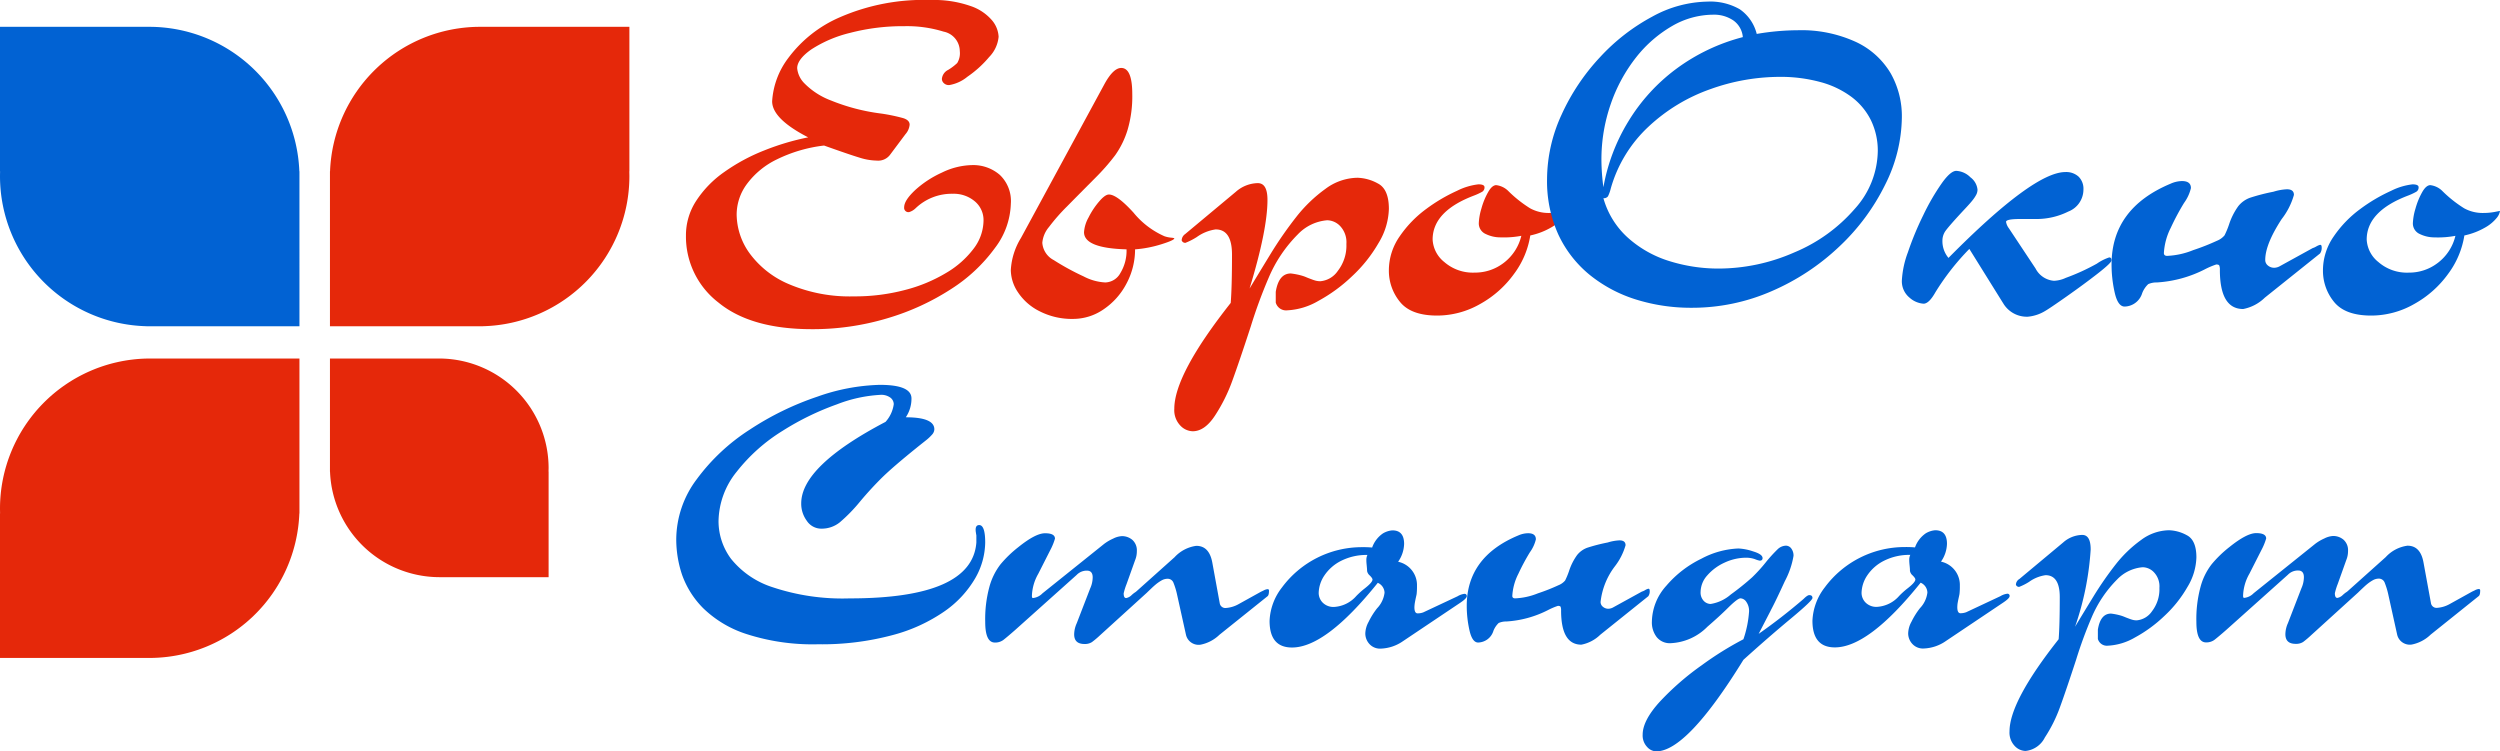
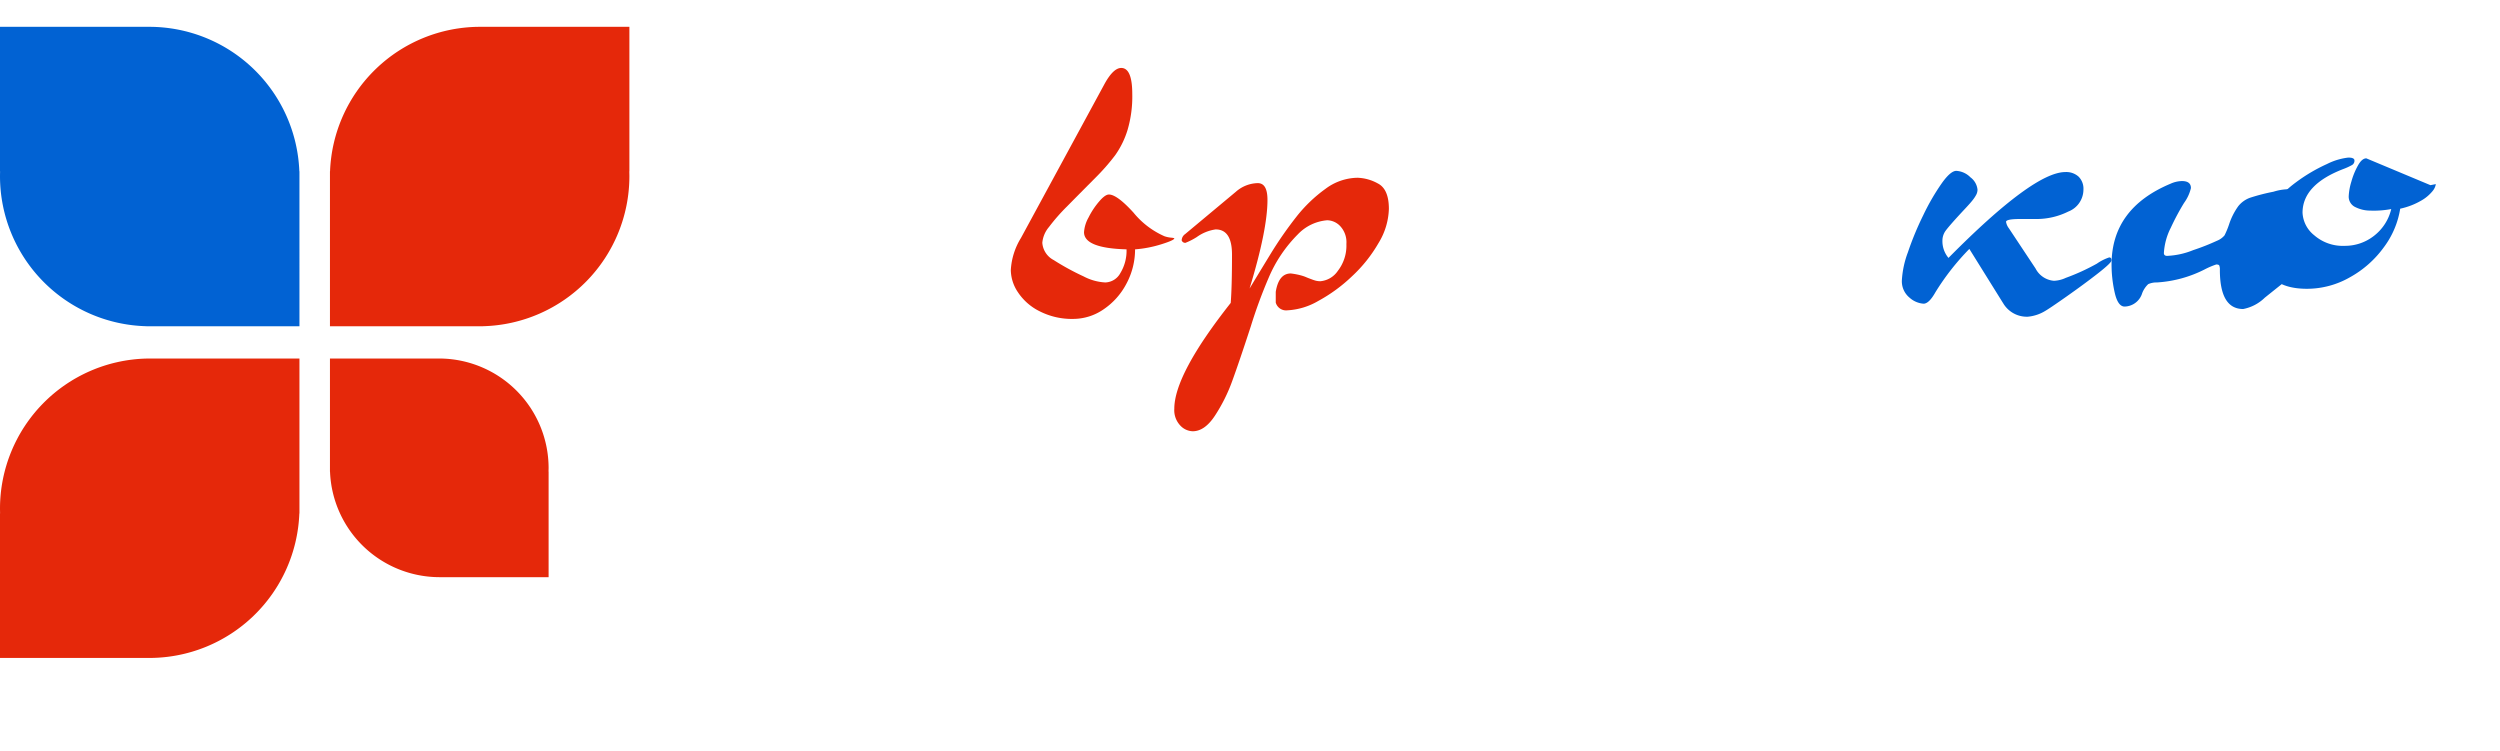
<svg xmlns="http://www.w3.org/2000/svg" width="330" height="99.194" viewBox="0 0 330 99.194">
  <g data-name="Group 746">
-     <path data-name="Path 1234" d="m119.529 17.701-2.059 2.752a1.95 1.95 0 0 1-1.726.746 8 8 0 0 1-2.356-.413c-.9-.271-2.437-.8-4.614-1.575a19.2 19.2 0 0 0-6.223 1.826 10.7 10.7 0 0 0-3.955 3.247 6.8 6.8 0 0 0-1.358 4.046 8.9 8.9 0 0 0 1.717 5.117 12.4 12.4 0 0 0 5.233 4.083 20.5 20.5 0 0 0 8.525 1.592 25.8 25.8 0 0 0 6.744-.845 20.3 20.3 0 0 0 5.486-2.284 12.3 12.3 0 0 0 3.614-3.22 6.2 6.2 0 0 0 1.268-3.626 3.22 3.22 0 0 0-1.16-2.579 4.3 4.3 0 0 0-2.887-.99 6.9 6.9 0 0 0-4.908 1.9 2.1 2.1 0 0 1-.874.522.567.567 0 0 1-.646-.64c0-.612.486-1.356 1.439-2.257a13.5 13.5 0 0 1 3.543-2.321 9.45 9.45 0 0 1 3.975-.989 5.36 5.36 0 0 1 3.66 1.285 4.75 4.75 0 0 1 1.464 3.8 10.1 10.1 0 0 1-2.076 5.826 21.3 21.3 0 0 1-5.755 5.415 32.2 32.2 0 0 1-8.471 3.893 34.2 34.2 0 0 1-9.964 1.439q-8.04 0-12.329-3.515a10.98 10.98 0 0 1-4.29-8.841 8.3 8.3 0 0 1 1.358-4.594 13.9 13.9 0 0 1 3.725-3.813 24.8 24.8 0 0 1 5.232-2.823 33 33 0 0 1 5.818-1.735c-3.166-1.629-4.756-3.211-4.756-4.756a10.5 10.5 0 0 1 2.113-5.692 16.74 16.74 0 0 1 6.833-5.406 27.7 27.7 0 0 1 12-2.274 14.6 14.6 0 0 1 5.213.783 6.4 6.4 0 0 1 2.88 1.916 3.65 3.65 0 0 1 .855 2.148 4.4 4.4 0 0 1-1.251 2.681 14.2 14.2 0 0 1-2.869 2.6 5.05 5.05 0 0 1-2.4 1.1.94.94 0 0 1-.717-.261.77.77 0 0 1-.251-.547 1.48 1.48 0 0 1 .835-1.2 7 7 0 0 0 1.187-.9 2.48 2.48 0 0 0 .342-1.574 2.65 2.65 0 0 0-2.14-2.573 16.3 16.3 0 0 0-5.145-.719 27.7 27.7 0 0 0-7.193.882 16.5 16.5 0 0 0-5.134 2.194q-1.851 1.308-1.853 2.481a3.28 3.28 0 0 0 .954 1.988 9.7 9.7 0 0 0 3.47 2.248 26.3 26.3 0 0 0 6.692 1.744 24 24 0 0 1 2.877.6q.851.268.852.862a2.2 2.2 0 0 1-.538 1.241" fill="#e5280a" />
    <path data-name="Path 1235" d="m134.767 31.411 11.069-20.4c.764-1.366 1.485-2.041 2.167-2.041q1.455 0 1.457 3.445a15.6 15.6 0 0 1-.624 4.742 11.6 11.6 0 0 1-1.628 3.326 28 28 0 0 1-2.608 2.978q-2.254 2.265-3.751 3.785a25 25 0 0 0-2.382 2.717 3.73 3.73 0 0 0-.882 2.086 2.8 2.8 0 0 0 1.51 2.284 33 33 0 0 0 3.939 2.151 6.9 6.9 0 0 0 2.86.8 2.34 2.34 0 0 0 2-1.25 5.65 5.65 0 0 0 .809-3.12q-5.611-.149-5.612-2.267a4.6 4.6 0 0 1 .6-1.943 10.3 10.3 0 0 1 1.4-2.113c.521-.611.952-.916 1.285-.916.71 0 1.8.8 3.247 2.392a10.94 10.94 0 0 0 4.092 3.119 3.8 3.8 0 0 0 .836.182q.458.04.459.1c0 .152-.558.413-1.672.763a15.5 15.5 0 0 1-3.508.684 9.6 9.6 0 0 1-1.16 4.567 9.25 9.25 0 0 1-3.031 3.373 7.07 7.07 0 0 1-3.947 1.241 9.36 9.36 0 0 1-4.444-1 7.3 7.3 0 0 1-2.85-2.474 5.37 5.37 0 0 1-.971-2.956 9 9 0 0 1 1.341-4.256" fill="#e5280a" />
    <path data-name="Path 1236" d="m156.471 30.872 6.672-5.566a4.5 4.5 0 0 1 2.88-1.133c.861 0 1.283.736 1.283 2.213q0 3.952-2.363 11.7 1.106-1.834 2.769-4.559a51 51 0 0 1 3.417-4.919 19 19 0 0 1 3.83-3.677 7.22 7.22 0 0 1 4.218-1.467 5.9 5.9 0 0 1 2.707.757c.962.494 1.448 1.617 1.448 3.353a9.1 9.1 0 0 1-1.349 4.479 18.8 18.8 0 0 1-3.516 4.414 20.8 20.8 0 0 1-4.468 3.265 9 9 0 0 1-4.1 1.233 1.41 1.41 0 0 1-1.5-1.025v-1.415q.392-2.427 1.987-2.427a9 9 0 0 1 1.358.26 5 5 0 0 1 .7.243c.233.1.45.18.649.251a5 5 0 0 0 .592.2 2.7 2.7 0 0 0 .585.072 3.12 3.12 0 0 0 2.329-1.376 5.43 5.43 0 0 0 1.125-3.535 3.12 3.12 0 0 0-.809-2.356 2.43 2.43 0 0 0-1.718-.783 6.02 6.02 0 0 0-3.867 1.845 18.1 18.1 0 0 0-3.856 5.719 65 65 0 0 0-2.376 6.465q-1.523 4.669-2.446 7.195a21.8 21.8 0 0 1-2.284 4.576q-1.35 2.053-2.934 2.052a2.33 2.33 0 0 1-1.643-.765 2.94 2.94 0 0 1-.783-2.2q0-4.546 7.446-13.975c.107-1.33.17-3.462.17-6.377 0-2.221-.72-3.326-2.159-3.326a5.6 5.6 0 0 0-2.49 1.007 8.4 8.4 0 0 1-1.5.765.49.49 0 0 1-.494-.325 1.05 1.05 0 0 1 .494-.854" fill="#e5280a" />
-     <path data-name="Path 1237" d="M197.522 24.442a2.7 2.7 0 0 1 1.619.818 16.4 16.4 0 0 0 2.825 2.231 5.06 5.06 0 0 0 2.525.621 8 8 0 0 0 1.5-.135q.684-.136.71-.136a1.9 1.9 0 0 1-.433.919 5.3 5.3 0 0 1-1.52 1.267 9.4 9.4 0 0 1-2.751 1.054 11.45 11.45 0 0 1-2.15 5.08 13.7 13.7 0 0 1-4.465 3.964 11.44 11.44 0 0 1-5.684 1.529q-3.464 0-4.917-1.826a6.47 6.47 0 0 1-1.45-4.117 7.85 7.85 0 0 1 1.431-4.516 14.9 14.9 0 0 1 3.516-3.624 22 22 0 0 1 4.046-2.383 8.4 8.4 0 0 1 2.822-.855c.541 0 .809.125.809.386a.66.66 0 0 1-.294.587 8 8 0 0 1-1.054.493q-5.5 2.075-5.5 5.818a4.04 4.04 0 0 0 1.537 2.967 5.74 5.74 0 0 0 4.02 1.4 6.2 6.2 0 0 0 3.857-1.306 6.32 6.32 0 0 0 2.295-3.551 12.3 12.3 0 0 1-2.753.206 4.4 4.4 0 0 1-1.942-.442 1.52 1.52 0 0 1-.917-1.491 7.7 7.7 0 0 1 .342-1.87 9.4 9.4 0 0 1 .881-2.159c.351-.629.719-.936 1.1-.936" fill="#e5280a" />
-     <path data-name="Path 1238" d="M231.891 4.478a32.6 32.6 0 0 1 5.405-.486 17.2 17.2 0 0 1 7.707 1.555 10.45 10.45 0 0 1 4.576 4.147 11.5 11.5 0 0 1 1.467 5.782 20.2 20.2 0 0 1-2.187 8.866 28.4 28.4 0 0 1-6.069 8.2 30.5 30.5 0 0 1-8.93 5.891 26.2 26.2 0 0 1-10.548 2.193 24.3 24.3 0 0 1-7.32-1.079 18.4 18.4 0 0 1-6.117-3.237 15.1 15.1 0 0 1-4.173-5.349 17.1 17.1 0 0 1-1.491-7.332 20.5 20.5 0 0 1 1.906-8.468 28.1 28.1 0 0 1 5.092-7.62 26.2 26.2 0 0 1 6.914-5.359 15.6 15.6 0 0 1 7.3-1.97 7.8 7.8 0 0 1 4.236 1.016 5.6 5.6 0 0 1 2.229 3.247m-1.835.423a3 3 0 0 0-1.25-2.2 4.52 4.52 0 0 0-2.688-.758 10.9 10.9 0 0 0-5.377 1.484 16.7 16.7 0 0 0-4.758 4.13 21 21 0 0 0-3.354 6.159 22.3 22.3 0 0 0-1.238 7.428 28 28 0 0 0 .261 3.57 25 25 0 0 1 3.282-8.668 24.4 24.4 0 0 1 6.321-6.943 25.5 25.5 0 0 1 8.8-4.2m-18.403 21.259a11 11 0 0 0 3.282 5.263 14.7 14.7 0 0 0 5.5 3.065 21.7 21.7 0 0 0 6.384.963 24.9 24.9 0 0 0 10.055-2.14 21.4 21.4 0 0 0 7.948-5.729 11.6 11.6 0 0 0 3.05-7.626 9.2 9.2 0 0 0-.9-4.073 8.65 8.65 0 0 0-2.6-3.112 12.1 12.1 0 0 0-4.119-1.951 20 20 0 0 0-5.386-.673 27.2 27.2 0 0 0-9.083 1.618 23.2 23.2 0 0 0-8.165 4.946 17.73 17.73 0 0 0-4.992 8.166 5 5 0 0 1-.368 1.034.66.66 0 0 1-.612.25" fill="#0162d3" />
    <path data-name="Path 1239" d="m264.387 39.981-4.434-7.123a32.4 32.4 0 0 0-4.479 5.72q-.85 1.509-1.564 1.51a3.1 3.1 0 0 1-1.853-.8 2.79 2.79 0 0 1-1.007-2.34 12.5 12.5 0 0 1 .791-3.639 40 40 0 0 1 2.034-4.912 29.4 29.4 0 0 1 2.427-4.19c.783-1.108 1.43-1.653 1.924-1.653a2.83 2.83 0 0 1 1.87.852 2.3 2.3 0 0 1 .935 1.629 1.45 1.45 0 0 1-.179.691 4.6 4.6 0 0 1-.477.711q-.285.363-.828.944c-.543.581-.638.684-.828.89q-1.413 1.538-1.869 2.15a2.23 2.23 0 0 0-.451 1.356 3.44 3.44 0 0 0 .8 2.267q11.21-11.329 15.432-11.333a2.43 2.43 0 0 1 1.735.6 2.24 2.24 0 0 1 .648 1.718 3.12 3.12 0 0 1-2.007 2.9 9.4 9.4 0 0 1-4.2.98h-2.157c-1.231 0-1.852.126-1.852.377a1.94 1.94 0 0 0 .386.865l3.507 5.287a2.99 2.99 0 0 0 2.437 1.626 4 4 0 0 0 1.555-.386 28 28 0 0 0 4.11-1.879 6.3 6.3 0 0 1 1.62-.819c.206 0 .314.128.314.378 0 .218-.6.791-1.808 1.735s-2.582 1.953-4.1 3.022-2.481 1.718-2.877 1.943a5.3 5.3 0 0 1-2.265.747 3.62 3.62 0 0 1-3.291-1.835" fill="#0162d3" />
    <path data-name="Path 1240" d="m306.251 33.453-7.294 5.837a5.6 5.6 0 0 1-2.858 1.5q-3.078 0-3.076-5.178a1.4 1.4 0 0 0-.075-.558c-.053-.1-.186-.144-.4-.144a10.4 10.4 0 0 0-1.52.646 16 16 0 0 1-6.305 1.727 2.7 2.7 0 0 0-1.16.224 3.3 3.3 0 0 0-.79 1.179 2.49 2.49 0 0 1-2.321 1.781c-.592 0-1.034-.611-1.311-1.845a16.7 16.7 0 0 1-.415-3.713q0-7.42 7.824-10.675a3.8 3.8 0 0 1 1.466-.334q1.186-.002 1.187.928a5.5 5.5 0 0 1-.909 1.959 32 32 0 0 0-1.744 3.266 8.4 8.4 0 0 0-.917 3.345q0 .377.432.378a10.3 10.3 0 0 0 3.453-.765 29 29 0 0 0 3.12-1.23 2.5 2.5 0 0 0 1-.713 11 11 0 0 0 .584-1.4 8.8 8.8 0 0 1 1.233-2.455 3.5 3.5 0 0 1 1.537-1.105 26 26 0 0 1 3.1-.8 7 7 0 0 1 1.778-.324c.622 0 .928.25.928.744a9.3 9.3 0 0 1-1.62 3.194q-2.171 3.332-2.166 5.394a.92.92 0 0 0 .35.73 1.27 1.27 0 0 0 .836.3 1.6 1.6 0 0 0 .764-.224l4.309-2.372a2.2 2.2 0 0 0 .466-.209 2 2 0 0 1 .514-.224c.135 0 .207.091.207.28a1.3 1.3 0 0 1-.207.854" fill="#0162d3" />
-     <path data-name="Path 1241" d="M320.819 24.442a2.7 2.7 0 0 1 1.618.818 16.4 16.4 0 0 0 2.825 2.231 5.06 5.06 0 0 0 2.527.621 8 8 0 0 0 1.5-.135c.459-.091.693-.136.71-.136a1.9 1.9 0 0 1-.432.919 5.3 5.3 0 0 1-1.518 1.267 9.4 9.4 0 0 1-2.752 1.054 11.5 11.5 0 0 1-2.15 5.08 13.7 13.7 0 0 1-4.469 3.965 11.44 11.44 0 0 1-5.682 1.529c-2.314 0-3.948-.612-4.919-1.826a6.47 6.47 0 0 1-1.446-4.117 7.84 7.84 0 0 1 1.429-4.515 14.9 14.9 0 0 1 3.515-3.624 22 22 0 0 1 4.047-2.383 8.4 8.4 0 0 1 2.823-.855c.54 0 .811.125.811.386a.65.65 0 0 1-.3.587 8 8 0 0 1-1.051.493q-5.5 2.075-5.5 5.818a4.04 4.04 0 0 0 1.538 2.967 5.73 5.73 0 0 0 4.019 1.4 6.2 6.2 0 0 0 3.857-1.306 6.3 6.3 0 0 0 2.295-3.551 12.3 12.3 0 0 1-2.752.206 4.4 4.4 0 0 1-1.944-.442 1.52 1.52 0 0 1-.916-1.491 7.7 7.7 0 0 1 .342-1.87 9.5 9.5 0 0 1 .881-2.159c.352-.629.719-.936 1.1-.936" fill="#0162d3" />
+     <path data-name="Path 1241" d="M320.819 24.442c.459-.091.693-.136.71-.136a1.9 1.9 0 0 1-.432.919 5.3 5.3 0 0 1-1.518 1.267 9.4 9.4 0 0 1-2.752 1.054 11.5 11.5 0 0 1-2.15 5.08 13.7 13.7 0 0 1-4.469 3.965 11.44 11.44 0 0 1-5.682 1.529c-2.314 0-3.948-.612-4.919-1.826a6.47 6.47 0 0 1-1.446-4.117 7.84 7.84 0 0 1 1.429-4.515 14.9 14.9 0 0 1 3.515-3.624 22 22 0 0 1 4.047-2.383 8.4 8.4 0 0 1 2.823-.855c.54 0 .811.125.811.386a.65.65 0 0 1-.3.587 8 8 0 0 1-1.051.493q-5.5 2.075-5.5 5.818a4.04 4.04 0 0 0 1.538 2.967 5.73 5.73 0 0 0 4.019 1.4 6.2 6.2 0 0 0 3.857-1.306 6.3 6.3 0 0 0 2.295-3.551 12.3 12.3 0 0 1-2.752.206 4.4 4.4 0 0 1-1.944-.442 1.52 1.52 0 0 1-.916-1.491 7.7 7.7 0 0 1 .342-1.87 9.5 9.5 0 0 1 .881-2.159c.352-.629.719-.936 1.1-.936" fill="#0162d3" />
    <path data-name="Path 1242" d="M19.789 3.541H0v19.073l.012.015q-.011.336-.012.676a19.82 19.82 0 0 0 19.327 19.756v.006h20.2V22.614l-.015-.012A19.826 19.826 0 0 0 19.789 3.541" fill="#0162d3" fill-rule="evenodd" />
    <path data-name="Path 1243" d="M63.289 3.541H83.08v19.073l-.013.015q.013.336.013.676a19.82 19.82 0 0 1-19.328 19.756l-.006.006H43.554V22.614l.013-.012A19.827 19.827 0 0 1 63.289 3.541" fill="#e5280a" fill-rule="evenodd" />
    <path data-name="Path 1244" d="M19.789 86.849H0V67.776l.012-.012A22 22 0 0 1 0 67.088 19.823 19.823 0 0 1 19.327 47.33v-.006h20.2v20.452l-.015.015A19.824 19.824 0 0 1 19.79 86.849" fill="#e5280a" fill-rule="evenodd" />
    <path data-name="Path 1245" d="M57.97 76.186h14.446V62.258l-.01-.01c0-.164.01-.327.01-.493a14.475 14.475 0 0 0-14.113-14.427H43.554v14.93l.01.011a14.476 14.476 0 0 0 14.4 13.917" fill="#e5280a" fill-rule="evenodd" />
-     <path data-name="Path 1246" d="M119.568 55.082c2.513 0 3.765.534 3.765 1.588a1.07 1.07 0 0 1-.289.684 6 6 0 0 1-.855.8c-.375.3-.781.617-1.206.963q-3.028 2.445-4.463 3.836a45 45 0 0 0-3.006 3.267 21.3 21.3 0 0 1-2.655 2.723 3.8 3.8 0 0 1-2.426.839 2.28 2.28 0 0 1-1.929-1.027 3.8 3.8 0 0 1-.743-2.308q0-4.923 11.129-10.76a4.34 4.34 0 0 0 1.087-2.349 1.12 1.12 0 0 0-.421-.832 2.03 2.03 0 0 0-1.372-.384 18.5 18.5 0 0 0-5.7 1.247 36 36 0 0 0-7.181 3.5 23.1 23.1 0 0 0-6.036 5.37 10.6 10.6 0 0 0-2.421 6.6 8.34 8.34 0 0 0 1.645 4.918 11.57 11.57 0 0 0 5.529 3.767 29.1 29.1 0 0 0 10.123 1.464q16.175 0 16.737-7.375v-.941a6 6 0 0 1-.049-.289 2 2 0 0 0-.029-.188 2 2 0 0 1-.018-.274q0-.611.472-.611c.522 0 .791.768.791 2.3a9.7 9.7 0 0 1-1.307 4.7 13.75 13.75 0 0 1-4.011 4.347 21.7 21.7 0 0 1-6.93 3.18 36 36 0 0 1-9.834 1.207 28.4 28.4 0 0 1-9.373-1.332 14.6 14.6 0 0 1-5.78-3.439 11.85 11.85 0 0 1-2.789-4.431 14.8 14.8 0 0 1-.758-4.661 13.3 13.3 0 0 1 2.718-7.938 26.3 26.3 0 0 1 7.007-6.547 38.5 38.5 0 0 1 8.921-4.344 26.5 26.5 0 0 1 8.22-1.552q4.182 0 4.184 1.794a4.4 4.4 0 0 1-.751 2.49m22.563 20.798a1.84 1.84 0 0 1 1.345-.557q.764.002.763.892a3.6 3.6 0 0 1-.332 1.457l-1.776 4.6a3.7 3.7 0 0 0-.337 1.456c0 .855.453 1.277 1.364 1.277a1.7 1.7 0 0 0 .985-.253 12 12 0 0 0 1.082-.914l6.162-5.6c.188-.186.4-.384.626-.6s.455-.417.682-.6a5.4 5.4 0 0 1 .689-.453 1.6 1.6 0 0 1 .72-.19.81.81 0 0 1 .8.535 9.5 9.5 0 0 1 .48 1.587l1.169 5.273a1.71 1.71 0 0 0 1.923 1.307 4.96 4.96 0 0 0 2.492-1.307l6.342-5.083q.201-.142.2-.753c0-.125-.063-.186-.2-.186a1.4 1.4 0 0 0-.494.163q-.34.166-.35.167l-2.962 1.643a4 4 0 0 1-1.646.508.747.747 0 0 1-.844-.6l-.987-5.4c-.274-1.474-.979-2.2-2.113-2.2a4.75 4.75 0 0 0-2.865 1.5l-5.03 4.5a1.5 1.5 0 0 1-.234.172 3.4 3.4 0 0 0-.47.391 1.4 1.4 0 0 1-.656.33c-.221 0-.33-.2-.33-.619a8 8 0 0 1 .377-1.214l1.127-3.155a3.1 3.1 0 0 0 .235-1.215 1.85 1.85 0 0 0-.587-1.472 2.1 2.1 0 0 0-1.386-.5 2.9 2.9 0 0 0-1.16.329 6 6 0 0 0-1.19.7l-8.138 6.525a2.02 2.02 0 0 1-1.26.619c-.085 0-.131-.1-.131-.283a6.24 6.24 0 0 1 .836-2.912l1.739-3.429a8 8 0 0 0 .469-1.215q.001-.715-1.315-.713-1.247 0-3.522 1.834a15.2 15.2 0 0 0-2.36 2.278 8.5 8.5 0 0 0-1.463 2.977 16.3 16.3 0 0 0-.547 4.612c0 1.816.422 2.725 1.276 2.725a1.8 1.8 0 0 0 1.1-.329c.289-.222.813-.659 1.572-1.325Zm50.639 3.673-7.565 5.073a5.45 5.45 0 0 1-2.913.989 1.9 1.9 0 0 1-1.536-.621 2.07 2.07 0 0 1-.532-1.355 3.34 3.34 0 0 1 .432-1.549 10 10 0 0 1 1.119-1.793 3.6 3.6 0 0 0 .989-2.061 1.47 1.47 0 0 0-.892-1.306q-6.851 8.54-11.324 8.54-2.962 0-2.96-3.521a7.64 7.64 0 0 1 1.637-4.408 13.13 13.13 0 0 1 10.58-5.317 13 13 0 0 1 1.322.047 3.78 3.78 0 0 1 1.415-1.857 2.86 2.86 0 0 1 1.253-.407q1.552-.002 1.552 1.792a4.3 4.3 0 0 1-.791 2.35 3.15 3.15 0 0 1 2.49 3.188 9 9 0 0 1-.047 1.089c-.038.194-.088.4-.134.618s-.085.422-.117.619a5 5 0 0 0-.042.5c0 .531.145.8.426.8a2.1 2.1 0 0 0 .751-.135l4.518-2.121a2.3 2.3 0 0 1 .894-.321.28.28 0 0 1 .319.321q0 .281-.845.846m-12.262-6.3a7.4 7.4 0 0 0-3.454.764 5.76 5.76 0 0 0-2.23 1.943 4.3 4.3 0 0 0-.752 2.318 1.83 1.83 0 0 0 .524 1.262 2 2 0 0 0 1.534.572 4.22 4.22 0 0 0 2.92-1.457 11 11 0 0 1 .98-.892c.759-.581 1.144-.995 1.144-1.269 0-.117-.126-.3-.362-.534a1 1 0 0 1-.352-.6q0-.222-.047-.7c-.047-.478-.047-.549-.047-.713a1.5 1.5 0 0 1 .14-.7m37.079 5.449a1.14 1.14 0 0 0 .179-.744c0-.166-.064-.243-.179-.243a1.6 1.6 0 0 0-.448.2 1.8 1.8 0 0 1-.408.18l-3.751 2.065a1.4 1.4 0 0 1-.666.2 1.1 1.1 0 0 1-.726-.264.81.81 0 0 1-.305-.637 9.44 9.44 0 0 1 1.888-4.7 8.2 8.2 0 0 0 1.409-2.78q.002-.648-.808-.648a6.2 6.2 0 0 0-1.549.282 23 23 0 0 0-2.7.694 3.05 3.05 0 0 0-1.339.965 7.6 7.6 0 0 0-1.073 2.138 10 10 0 0 1-.509 1.222 2.2 2.2 0 0 1-.87.618 25 25 0 0 1-2.718 1.073 9 9 0 0 1-3.006.665q-.376 0-.377-.329a7.3 7.3 0 0 1 .8-2.912 28 28 0 0 1 1.521-2.843 4.8 4.8 0 0 0 .791-1.707q0-.809-1.035-.807a3.3 3.3 0 0 0-1.277.288q-6.814 2.831-6.813 9.3a14.6 14.6 0 0 0 .361 3.235c.243 1.073.626 1.605 1.143 1.605a2.17 2.17 0 0 0 2.02-1.55 2.9 2.9 0 0 1 .689-1.028 2.4 2.4 0 0 1 1.012-.2 13.9 13.9 0 0 0 5.489-1.5 9 9 0 0 1 1.322-.563q.282-.001.353.125a1.3 1.3 0 0 1 .064.486q0 4.513 2.677 4.512a4.9 4.9 0 0 0 2.491-1.307Zm16.161 1.878-1.6 3.094a75 75 0 0 0 5.919-4.6c.346-.342.595-.514.762-.514q.423 0 .423.377c0 .234-.971 1.157-2.923 2.779s-4.017 3.422-6.193 5.387q-7.451 12.087-11.518 12.082a1.68 1.68 0 0 1-1.193-.587 2.2 2.2 0 0 1-.587-1.613q0-1.888 2.3-4.395a35.6 35.6 0 0 1 5.5-4.776 43 43 0 0 1 5.5-3.428 14.2 14.2 0 0 0 .743-3.628 2.08 2.08 0 0 0-.359-1.306.99.99 0 0 0-.768-.47c-.25 0-.8.416-1.637 1.245s-1.755 1.659-2.733 2.506a7.26 7.26 0 0 1-4.84 2.171 2.21 2.21 0 0 1-1.856-.807 3.17 3.17 0 0 1-.633-2.013 7.24 7.24 0 0 1 1.9-4.754 14.2 14.2 0 0 1 4.637-3.579 11.3 11.3 0 0 1 4.885-1.347 7 7 0 0 1 1.942.384q1.248.377 1.247.886c0 .218-.125.336-.378.336a3.2 3.2 0 0 1-.635-.2 3.6 3.6 0 0 0-1.188-.189 6.8 6.8 0 0 0-2.8.641 6.7 6.7 0 0 0-2.295 1.691 3.33 3.33 0 0 0-.884 2.178 1.6 1.6 0 0 0 .415 1.19 1.3 1.3 0 0 0 .9.408 5.3 5.3 0 0 0 2.673-1.255 34 34 0 0 0 2.825-2.271 21 21 0 0 0 1.748-1.917 19 19 0 0 1 1.59-1.762 1.66 1.66 0 0 1 1.126-.493.89.89 0 0 1 .689.368 1.55 1.55 0 0 1 .3.979 11 11 0 0 1-1.152 3.353c-.776 1.69-1.386 2.973-1.856 3.843m30.687-1.031q.844-.565.845-.846a.28.28 0 0 0-.319-.321 2.3 2.3 0 0 0-.894.321l-4.517 2.121a2.2 2.2 0 0 1-.753.135q-.423-.002-.422-.8a4 4 0 0 1 .038-.5c.033-.2.07-.4.119-.619s.094-.424.131-.618a8 8 0 0 0 .048-1.089 3.15 3.15 0 0 0-2.489-3.188 4.3 4.3 0 0 0 .79-2.35c0-1.2-.518-1.792-1.549-1.792a2.84 2.84 0 0 0-1.253.407 3.8 3.8 0 0 0-1.419 1.857 13 13 0 0 0-1.322-.047 13.13 13.13 0 0 0-10.58 5.317 7.67 7.67 0 0 0-1.635 4.408q0 3.523 2.958 3.521 4.474 0 11.323-8.54a1.46 1.46 0 0 1 .892 1.306 3.6 3.6 0 0 1-.985 2.061 10 10 0 0 0-1.12 1.793 3.3 3.3 0 0 0-.432 1.549 2.04 2.04 0 0 0 .535 1.355 1.9 1.9 0 0 0 1.533.621 5.45 5.45 0 0 0 2.913-.989Zm-12.264-6.3a1.5 1.5 0 0 0-.139.7q-.002.244.047.713c.049.469.045.548.045.7a1 1 0 0 0 .352.6c.235.235.362.417.362.534 0 .275-.384.688-1.144 1.269a11 11 0 0 0-.979.892 4.22 4.22 0 0 1-2.919 1.457 2 2 0 0 1-1.534-.572 1.83 1.83 0 0 1-.526-1.262 4.3 4.3 0 0 1 .753-2.318 5.75 5.75 0 0 1 2.231-1.943 7.4 7.4 0 0 1 3.451-.764m14.378 3.2 5.81-4.847a3.9 3.9 0 0 1 2.5-.989c.754 0 1.121.643 1.121 1.927a38.3 38.3 0 0 1-2.059 10.187q.966-1.6 2.414-3.969a45 45 0 0 1 2.973-4.284 16.5 16.5 0 0 1 3.339-3.2 6.3 6.3 0 0 1 3.671-1.277 5.2 5.2 0 0 1 2.359.659c.836.431 1.258 1.41 1.258 2.919a7.9 7.9 0 0 1-1.175 3.9 16.2 16.2 0 0 1-3.061 3.844 18 18 0 0 1-3.892 2.843 7.84 7.84 0 0 1-3.57 1.073 1.23 1.23 0 0 1-1.307-.893V83.11c.227-1.412.807-2.116 1.732-2.116a8 8 0 0 1 1.181.227 5 5 0 0 1 .61.211c.2.085.394.157.564.218a5 5 0 0 0 .518.173 2.2 2.2 0 0 0 .509.064 2.72 2.72 0 0 0 2.029-1.2 4.73 4.73 0 0 0 .98-3.078 2.7 2.7 0 0 0-.705-2.051 2.1 2.1 0 0 0-1.5-.683 5.25 5.25 0 0 0-3.368 1.607 15.8 15.8 0 0 0-3.358 4.981 56 56 0 0 0-2.067 5.63q-1.33 4.066-2.132 6.265a19 19 0 0 1-1.989 3.986 3.22 3.22 0 0 1-2.551 1.783 2.03 2.03 0 0 1-1.435-.666 2.56 2.56 0 0 1-.681-1.917q0-3.959 6.486-12.168c.092-1.158.147-3.015.147-5.552q0-2.9-1.879-2.9a4.9 4.9 0 0 0-2.167.879 7.5 7.5 0 0 1-1.31.665.43.43 0 0 1-.431-.282.9.9 0 0 1 .431-.743m35.473-.58a1.84 1.84 0 0 1 1.348-.557q.762.002.76.892a3.65 3.65 0 0 1-.33 1.457l-1.778 4.6a3.7 3.7 0 0 0-.336 1.456c0 .855.455 1.277 1.361 1.277a1.7 1.7 0 0 0 .989-.253 13 13 0 0 0 1.078-.914l6.164-5.6q.284-.278.628-.6c.344-.322.453-.417.681-.6a5.4 5.4 0 0 1 .687-.453 1.6 1.6 0 0 1 .722-.19.82.82 0 0 1 .8.535 10 10 0 0 1 .48 1.587l1.165 5.273a1.713 1.713 0 0 0 1.927 1.307 4.96 4.96 0 0 0 2.49-1.307l6.342-5.083q.201-.142.2-.753c0-.125-.061-.186-.2-.186a1.3 1.3 0 0 0-.492.163q-.343.166-.354.167l-2.961 1.643a3.95 3.95 0 0 1-1.642.508.744.744 0 0 1-.845-.6l-.99-5.4c-.271-1.474-.976-2.2-2.112-2.2a4.75 4.75 0 0 0-2.866 1.5l-5.026 4.5a1.5 1.5 0 0 1-.237.172 4 4 0 0 0-.47.391 1.37 1.37 0 0 1-.657.33c-.217 0-.329-.2-.329-.619a8 8 0 0 1 .375-1.214l1.127-3.155a3.1 3.1 0 0 0 .235-1.215 1.85 1.85 0 0 0-.585-1.472 2.1 2.1 0 0 0-1.39-.5 2.9 2.9 0 0 0-1.157.329 6 6 0 0 0-1.191.7l-8.134 6.525a2.03 2.03 0 0 1-1.261.619c-.088 0-.135-.1-.135-.283a6.24 6.24 0 0 1 .836-2.912l1.74-3.429a8 8 0 0 0 .471-1.215q0-.715-1.319-.713-1.242 0-3.524 1.834a15.3 15.3 0 0 0-2.354 2.278 8.4 8.4 0 0 0-1.464 2.977 16.2 16.2 0 0 0-.551 4.612q0 2.725 1.274 2.725a1.8 1.8 0 0 0 1.1-.329c.289-.222.816-.659 1.575-1.325Z" fill="#0162d3" />
  </g>
</svg>